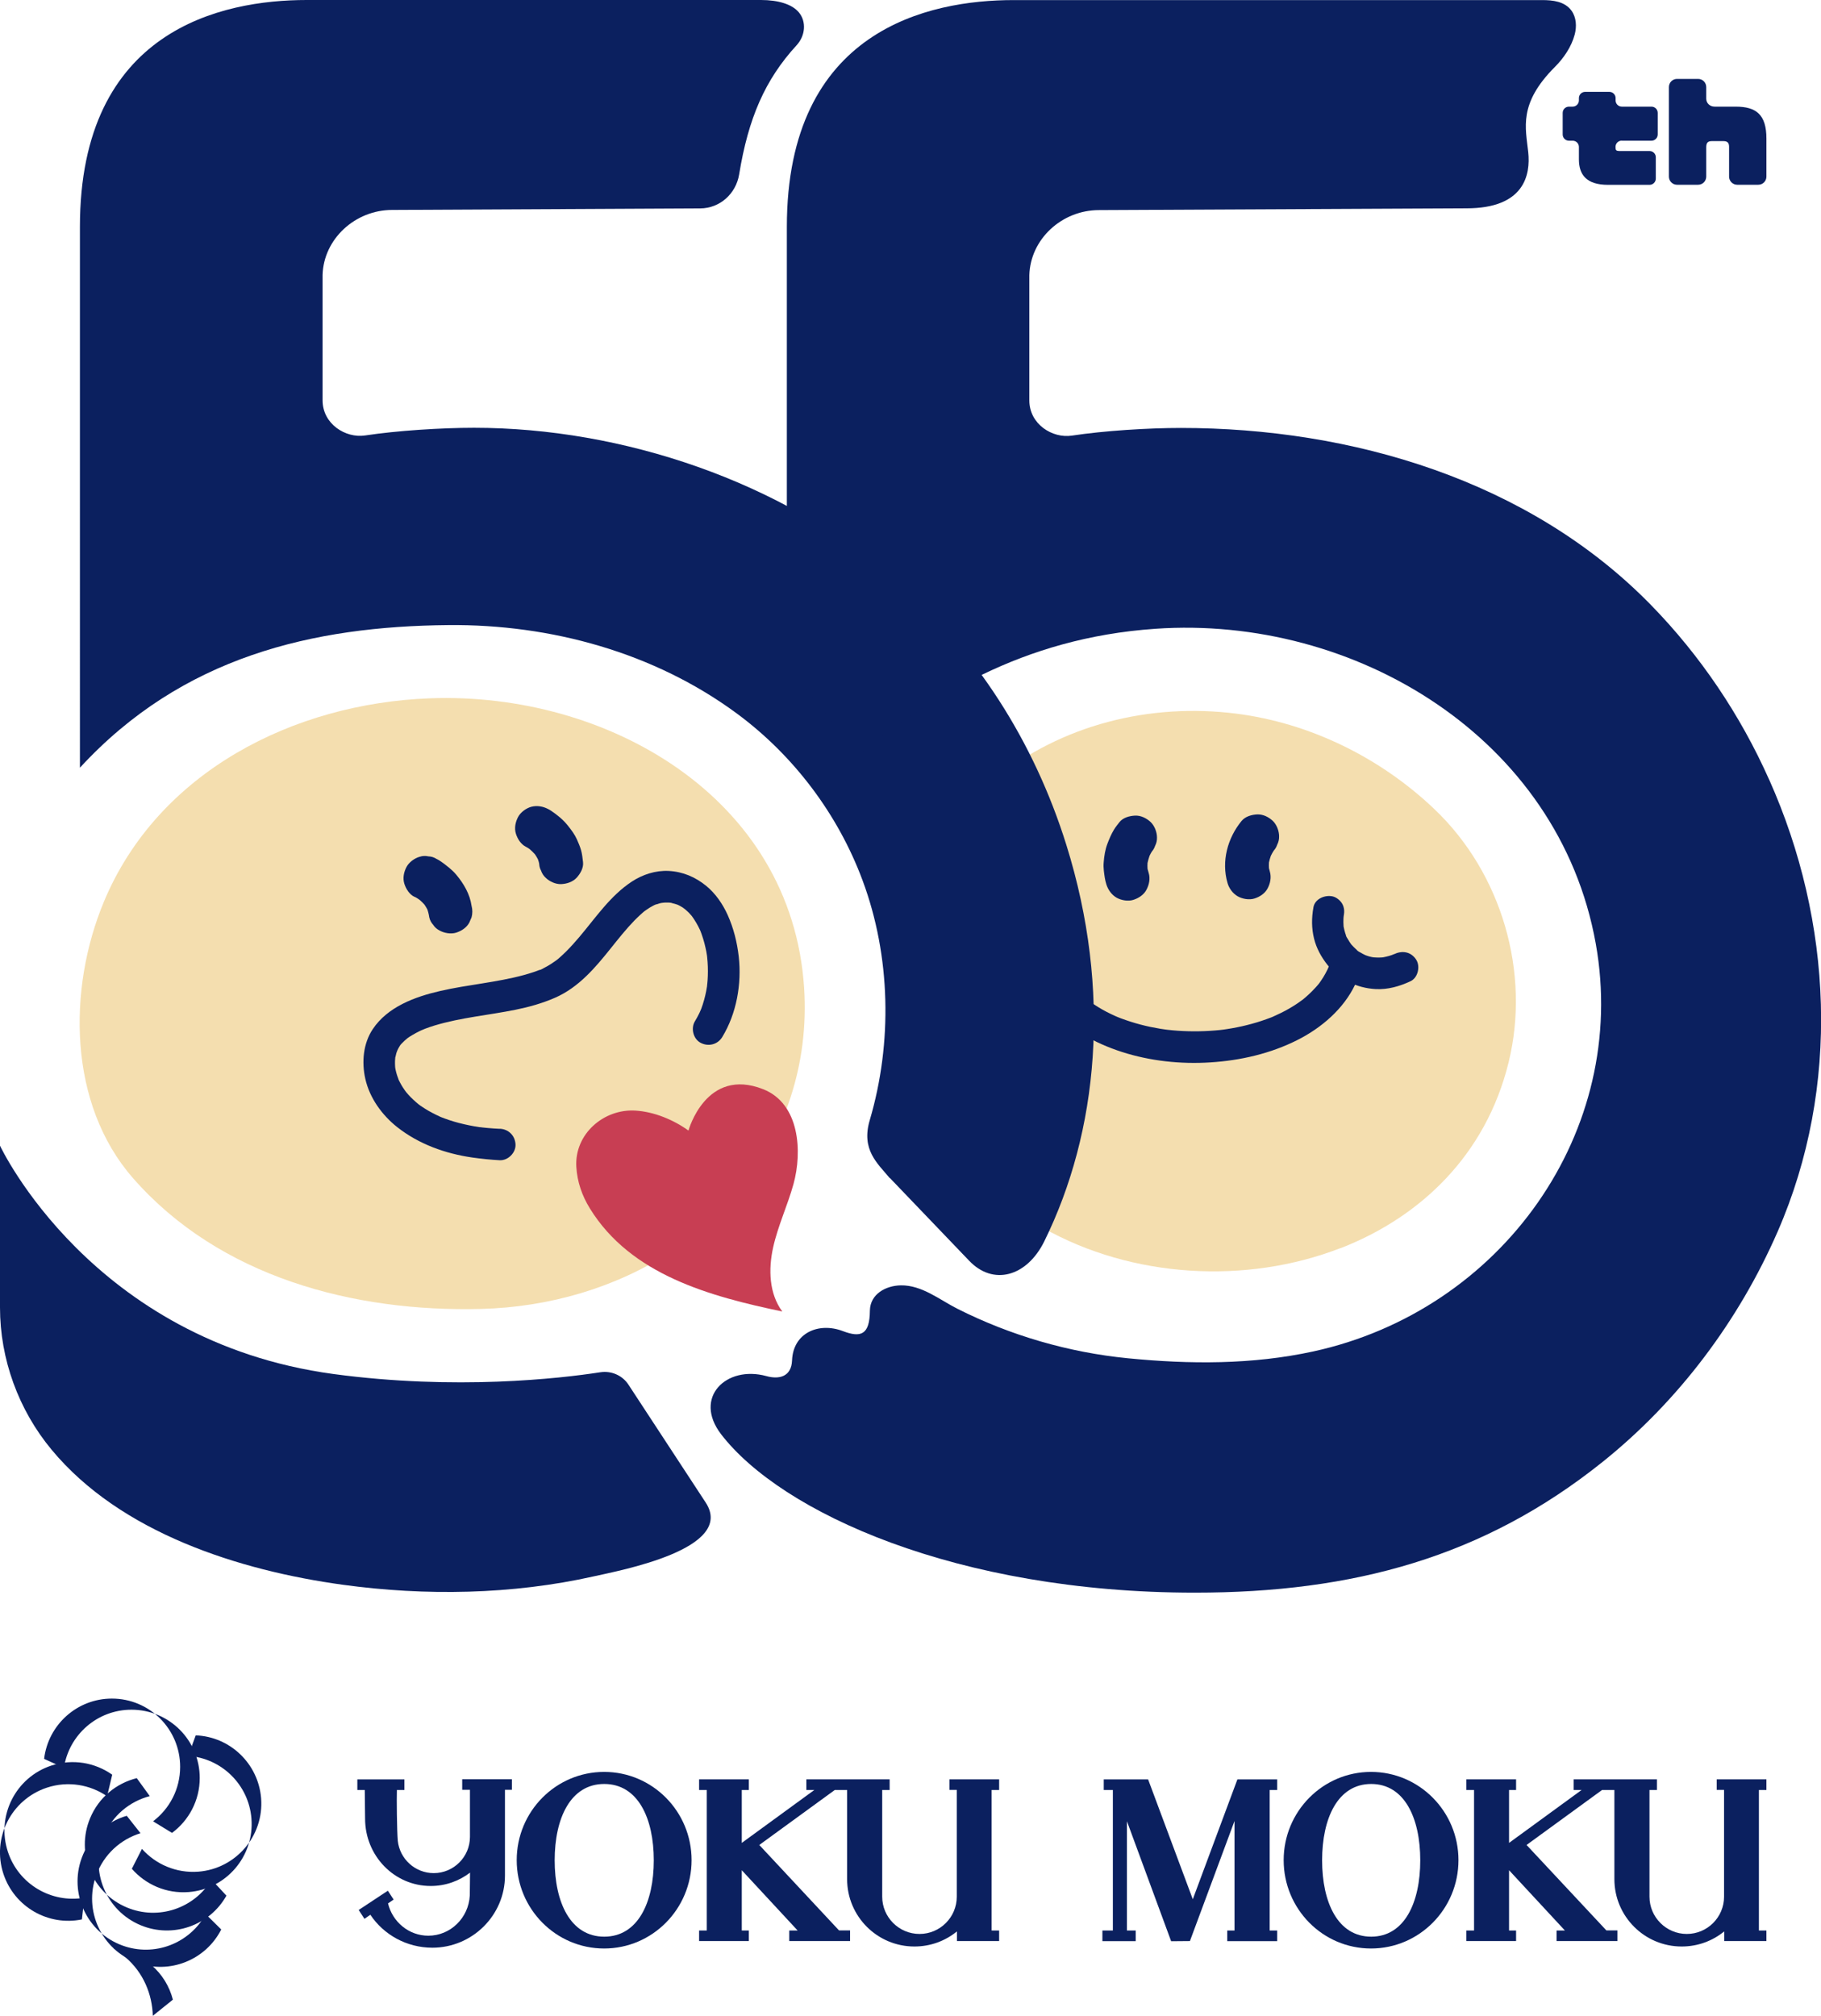
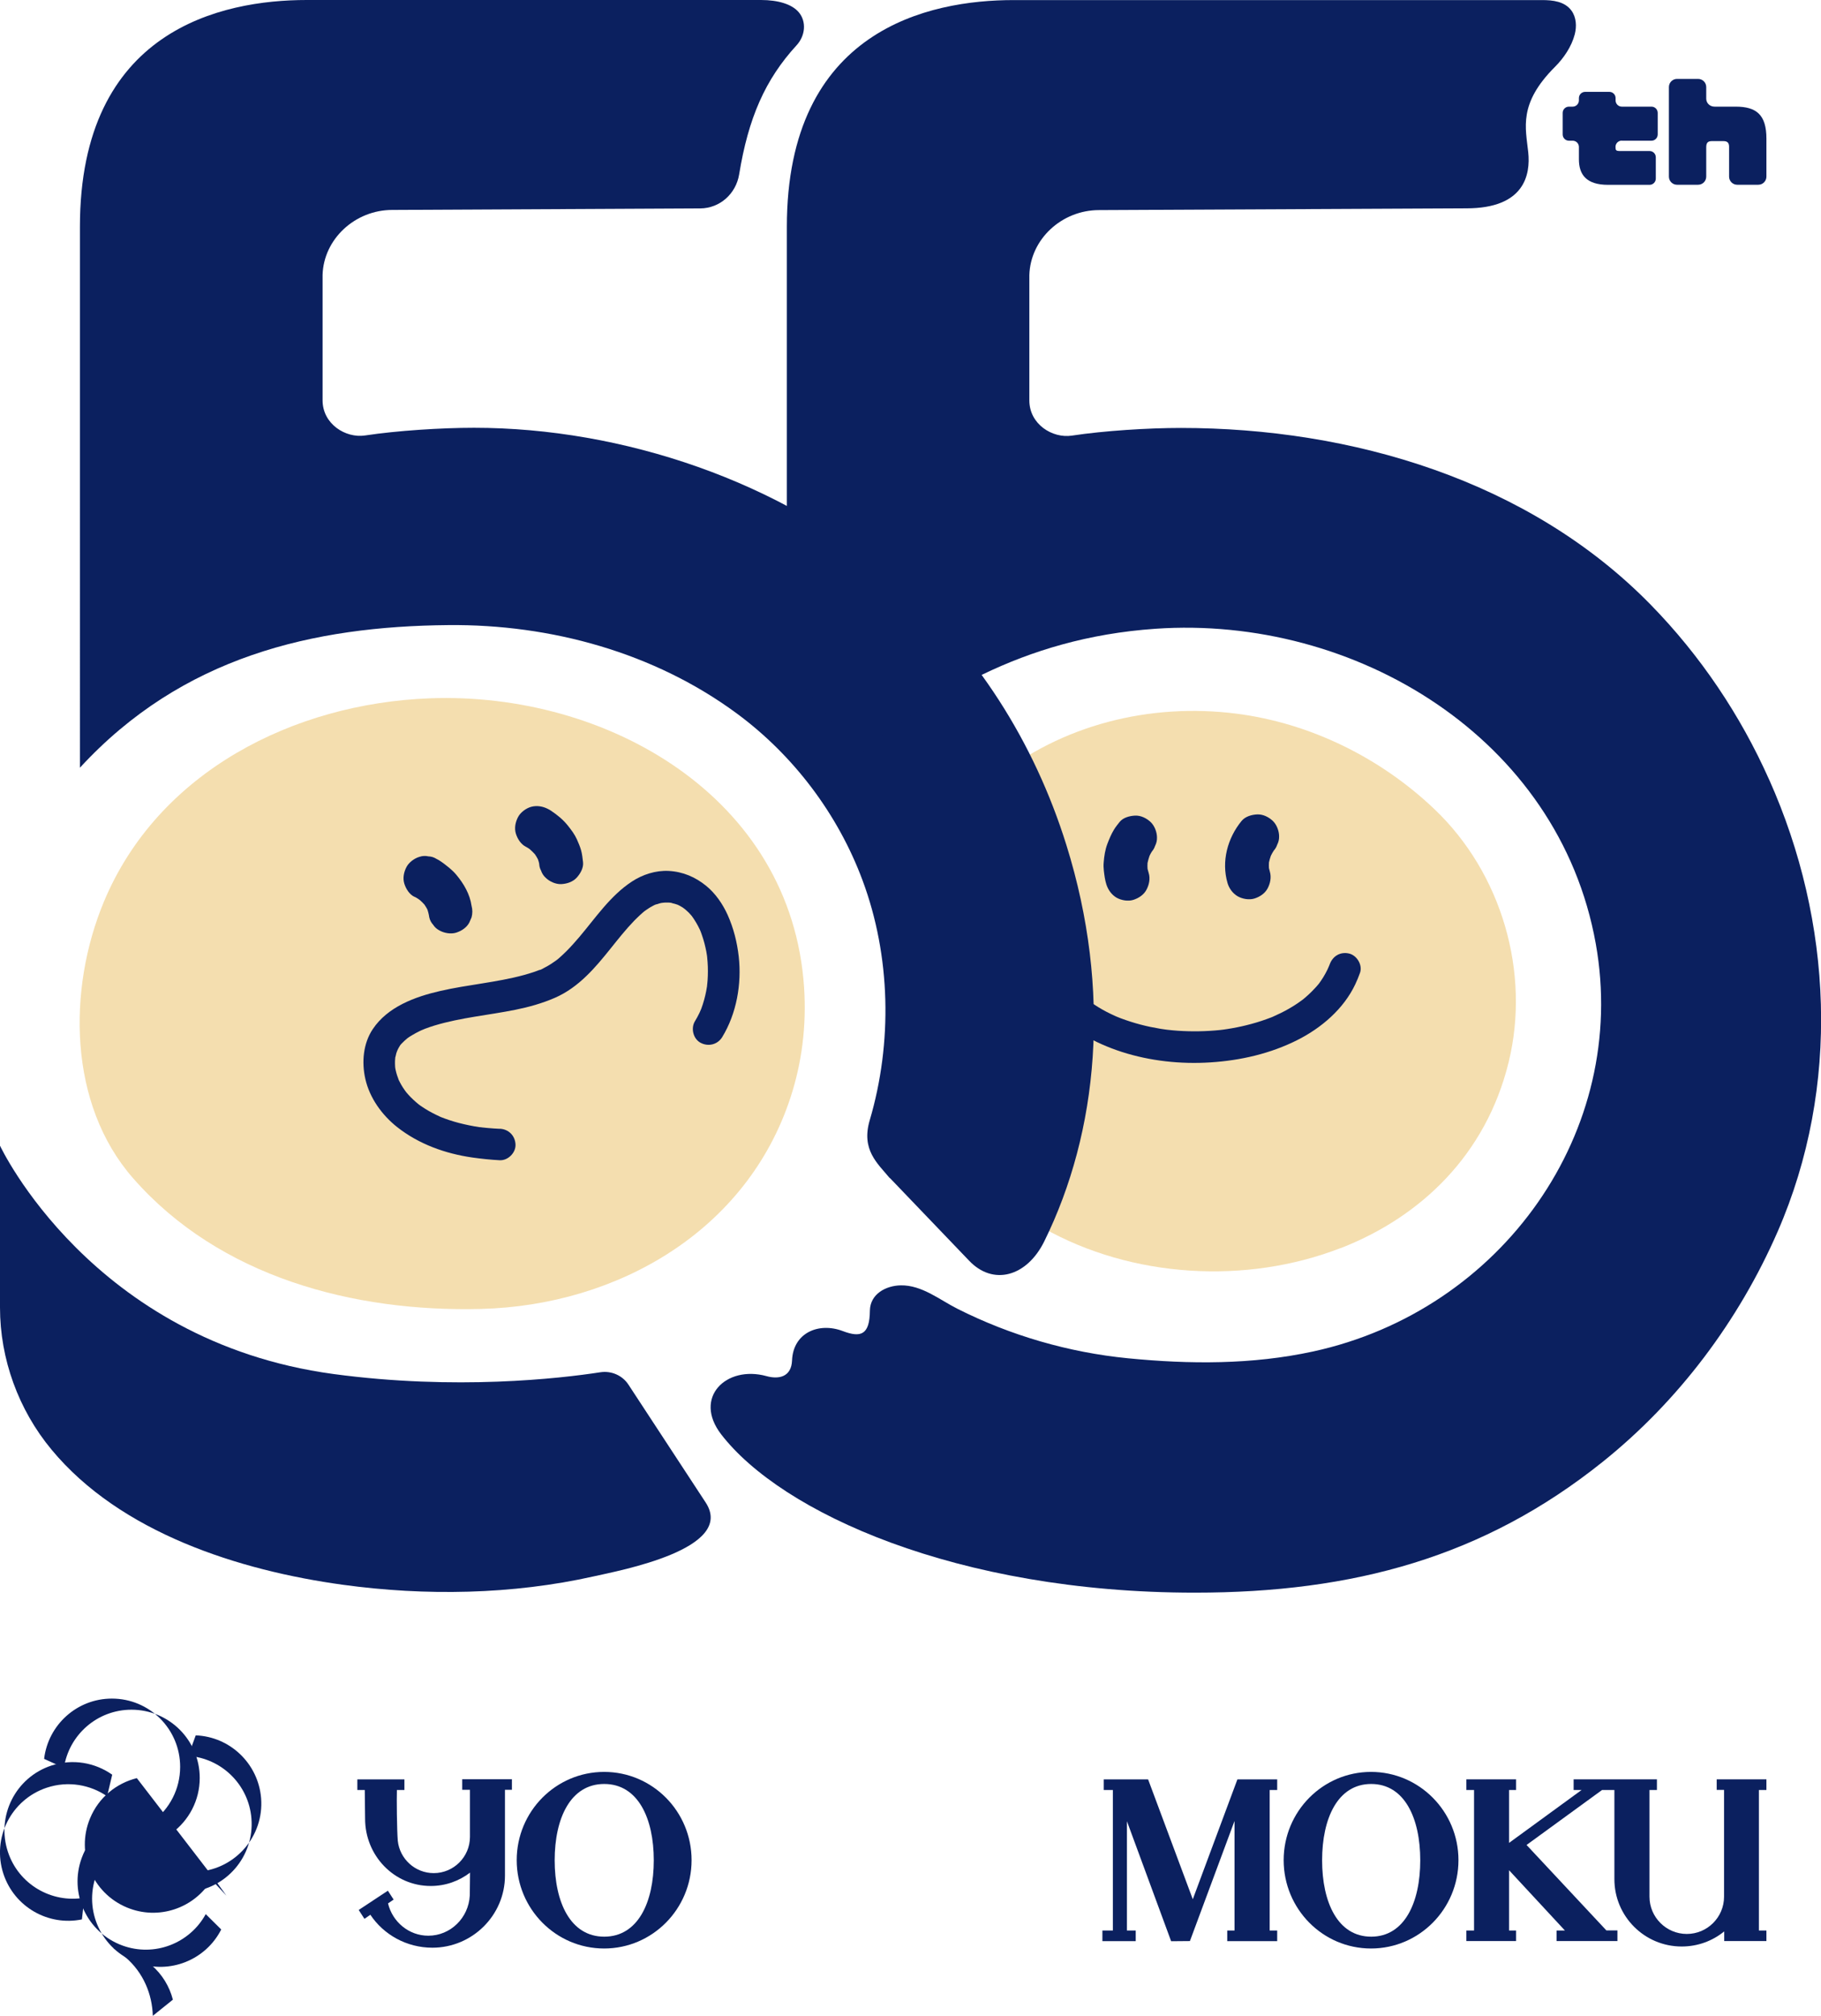
<svg xmlns="http://www.w3.org/2000/svg" id="Layer_2" viewBox="0 0 227.84 252.15">
  <defs>
    <style>.cls-1{fill:#f4deaf;}.cls-2{fill:#0b205f;}.cls-3{fill:#c83e53;}</style>
  </defs>
  <g id="_デザイン">
    <path class="cls-2" d="m160.61,232.68c0-6.1,4.9-11.04,10.93-11.04s10.94,4.94,10.94,11.04-4.9,11.05-10.94,11.05-10.93-4.95-10.93-11.05m10.95,9.57c4.18,0,6.14-4.29,6.14-9.55s-1.96-9.55-6.14-9.55-6.14,4.29-6.14,9.55,1.96,9.55,6.14,9.55" />
-     <path class="cls-2" d="m119.72,241.6c-1.45,1.18-3.29,1.88-5.31,1.88-4.65,0-8.42-3.77-8.42-8.42v-11.16s-1.54,0-1.54,0l-9.45,6.88,9.98,10.69h1.38v1.33h-7.61v-1.32h1.05s-6.99-7.54-6.99-7.54v7.54h.88v1.32h-6.22v-1.32h.96v-17.58h-.96v-1.33h6.22v1.33h-.88v6.62l9.08-6.62h-1v-1.33h10.42v1.33h-.93v13.35c0,2.57,2.1,4.66,4.67,4.66s4.66-2.09,4.66-4.66v-13.36h-.92s0-1.32,0-1.32h6.22v1.33h-.94s0,17.58,0,17.58h.94v1.32h-5.28v-1.2Z" />
    <polygon class="cls-2" points="148.88 242.8 154.46 227.78 154.46 241.48 153.55 241.48 153.55 242.81 159.8 242.81 159.8 241.48 158.86 241.48 158.86 223.9 159.8 223.9 159.8 222.58 154.82 222.58 149.24 237.57 143.65 222.58 138.1 222.58 138.1 223.9 139.24 223.9 139.24 241.48 137.93 241.48 137.93 242.81 142.1 242.81 142.1 241.48 141 241.48 141 227.81 146.53 242.82 148.88 242.8" />
    <path class="cls-2" d="m215.72,241.6c-1.45,1.18-3.29,1.88-5.31,1.88-4.65,0-8.42-3.77-8.42-8.42v-11.16s-1.54,0-1.54,0l-9.45,6.88,9.99,10.69h1.38v1.33h-7.61v-1.32h1.04s-6.99-7.54-6.99-7.54v7.54h.88v1.32h-6.22v-1.32h.96v-17.58h-.96v-1.33h6.22v1.33h-.88v6.62l9.08-6.62h-1v-1.33h10.42v1.33h-.93v13.35c0,2.57,2.1,4.66,4.67,4.66s4.66-2.09,4.66-4.66v-13.36h-.92s0-1.32,0-1.32h6.22v1.33h-.94s0,17.58,0,17.58h.94v1.32h-5.28v-1.2Z" />
    <path class="cls-2" d="m49.67,223.9h.93v-1.32h-5.89v1.32h.93l.04,3.59c0,4.65,3.66,8.42,8.21,8.42,1.85,0,3.55-.62,4.92-1.67l-.03,2.86c-.15,2.81-2.42,5.03-5.19,5.03-2.43,0-4.48-1.72-5.04-4.04l.7-.48-.72-1.11-3.65,2.41.72,1.11.74-.51c1.66,2.49,4.53,4.12,7.76,4.12,4.98,0,9.08-4.04,9.08-9.02v-10.73h.87v-1.32h-6.22v1.32h.97v5.9c-.01,2.5-2.04,4.52-4.53,4.52-2.34,0-4.26-1.78-4.5-4.05-.11-1.33-.15-5.22-.11-6.37" />
    <path class="cls-2" d="m64.65,232.68c0-6.1,4.9-11.04,10.94-11.04s10.94,4.94,10.94,11.04-4.9,11.05-10.94,11.05-10.94-4.95-10.94-11.05m10.95,9.57c4.22,0,6.2-4.29,6.2-9.55s-1.98-9.55-6.2-9.55-6.2,4.29-6.2,9.55,1.98,9.55,6.2,9.55" />
    <path class="cls-2" d="m21.51,229.28c2.11-1.56,3.48-4.06,3.48-6.88,0-4.72-3.82-8.54-8.54-8.54-4.29,0-7.84,3.16-8.45,7.28l-2.48-1.13c.5-4.24,4.1-7.54,8.48-7.54,4.72,0,8.54,3.82,8.54,8.54,0,2.78-1.33,5.25-3.39,6.81l2.37,1.45Z" />
    <path class="cls-2" d="m14.04,221.99c-2.14-1.51-4.94-2.03-7.62-1.14-4.48,1.48-6.91,6.31-5.43,10.79,1.34,4.07,5.46,6.45,9.56,5.74l-.3,2.71c-4.19.86-8.44-1.53-9.82-5.69-1.48-4.48.96-9.31,5.44-10.79,2.64-.87,5.41-.38,7.53,1.08l.64-2.7Z" />
    <path class="cls-2" d="m16.48,233.74c1.72,1.98,4.32,3.15,7.13,2.93,4.7-.37,8.22-4.48,7.85-9.18-.33-4.27-3.76-7.57-7.91-7.85l.94-2.57c4.27.16,7.83,3.51,8.18,7.87.37,4.7-3.15,8.81-7.85,9.18-2.77.21-5.34-.92-7.06-2.85l-1.26,2.48Z" />
-     <path class="cls-2" d="m17.12,222.42c-2.55.63-4.77,2.41-5.85,5.02-1.81,4.35.25,9.35,4.61,11.16,3.96,1.65,8.45.09,10.59-3.48l1.86,2c-2.09,3.73-6.69,5.38-10.73,3.7-4.35-1.81-6.42-6.81-4.61-11.16,1.07-2.57,3.25-4.34,5.75-4.99l-1.63-2.25Z" />
+     <path class="cls-2" d="m17.12,222.42c-2.55.63-4.77,2.41-5.85,5.02-1.81,4.35.25,9.35,4.61,11.16,3.96,1.65,8.45.09,10.59-3.48l1.86,2l-1.63-2.25Z" />
    <path class="cls-2" d="m15.86,227.13c-2.52.73-4.66,2.61-5.63,5.26-1.63,4.43.64,9.33,5.07,10.96,4.02,1.48,8.44-.26,10.44-3.92l1.94,1.92c-1.93,3.81-6.45,5.66-10.56,4.15-4.43-1.63-6.7-6.53-5.07-10.96.96-2.61,3.06-4.47,5.53-5.23l-1.72-2.18Z" />
    <path class="cls-2" d="m14.21,243.71c.53.3,1.02.72,1.49,1.12,2.23,1.9,3.34,4.6,3.42,7.32l2.51-2.02c-.42-1.64-1.33-3.17-2.71-4.35-1.43-1.22-2.97-1.95-4.71-2.07" />
    <path class="cls-1" d="m98.93,137.21c-5.46,16.79-21.71,26.08-38.74,26.52-15.97.41-32.71-4-43.53-16.34-8.12-9.25-8.23-23.63-3.66-34.6,6.79-16.27,23.76-24.8,40.77-25.44,22.12-.84,45.28,12.31,46.84,36.22.31,4.81-.3,9.39-1.68,13.64Z" />
    <path class="cls-1" d="m167.72,156.12c-11.77,4.57-26.08,3.78-37.24-2.54-.12-.07-3.02-1.79-2.89-1.98,0,0-4.79-20.06-.47-26.78,5.84-9.08-8.49-22.62-2.74-27.31,8.42-6.87,19.52-9.6,30.25-8.25,9.28,1.17,18.09,5.52,24.85,11.96,8.4,8,12.04,20.41,9.27,31.68-2.84,11.57-11.01,19.34-21.02,23.23Z" />
    <path class="cls-2" d="m202.91,17.59c-.43,0-.78.35-.78.78h0c0,.44.06.52.58.52h3.68c.43,0,.78.35.78.78v2.67c0,.43-.35.78-.78.78h-5.2c-2.69,0-3.64-1.26-3.64-3.19v-1.55c0-.43-.35-.78-.78-.78h-.47c-.43,0-.78-.35-.78-.78v-2.7c0-.43.35-.78.78-.78h.47c.43,0,.78-.35.78-.78v-.29c0-.43.35-.78.78-.78h3.03c.43,0,.78.35.78.78v.29c0,.43.35.78.78.78h3.71c.43,0,.78.35.78.78v2.7c0,.43-.35.78-.78.78h-3.71Z" />
    <path class="cls-2" d="m217.36,23.11c-.56,0-1.02-.45-1.02-1.02v-3.73c0-.44-.16-.71-.71-.71h-1.44c-.53,0-.71.23-.71.78v3.66c0,.56-.45,1.02-1.02,1.02h-2.63c-.56,0-1.02-.45-1.02-1.02v-11.2c0-.56.45-1.02,1.02-1.02h2.63c.56,0,1.02.45,1.02,1.02v1.45c0,.58.48,1.01,1.06,1,0,0,0,0,.01,0h2.62c2.59,0,3.84,1.02,3.84,4v4.75c0,.56-.45,1.02-1.02,1.02h-2.63Z" />
    <path class="cls-2" d="m51.86,112.17c.32.15.62.37.9.58-.18-.14-.37-.29-.55-.43.43.33.82.72,1.15,1.14l-.43-.55c.28.37.52.77.71,1.2l-.28-.65c.17.42.29.85.35,1.29.08.36.25.67.49.93.19.3.45.53.77.7.59.34,1.45.49,2.11.28s1.3-.62,1.64-1.26c.09-.22.18-.44.28-.65.13-.48.13-.97,0-1.45-.21-1.46-.97-2.75-1.9-3.87-.26-.31-.55-.59-.86-.85-.4-.33-.82-.66-1.26-.94-.12-.07-.23-.14-.36-.2-.31-.2-.65-.31-1.02-.32-.36-.08-.73-.07-1.09.05-.63.17-1.32.67-1.64,1.26-.34.64-.5,1.4-.28,2.11.21.65.62,1.33,1.26,1.64h0Z" />
    <path class="cls-2" d="m65.8,105.92c.27.14.52.32.75.5l-.55-.43c.43.34.83.72,1.17,1.16l-.43-.55c.29.37.53.78.72,1.21l-.28-.65c.18.42.3.85.36,1.3-.03-.24-.07-.48-.1-.73,0,.04.01.08.02.13-.01.38.06.73.24,1.05.11.34.3.63.57.88.47.47,1.25.83,1.94.8s1.44-.26,1.94-.8c.46-.5.88-1.23.8-1.94-.06-.5-.11-1.02-.25-1.51-.13-.46-.33-.92-.52-1.35-.29-.64-.7-1.18-1.14-1.73-.58-.73-1.33-1.34-2.1-1.85-.12-.08-.23-.15-.36-.21-.65-.34-1.39-.47-2.11-.28-.63.17-1.32.67-1.64,1.26-.34.64-.5,1.4-.28,2.11.21.66.62,1.31,1.26,1.64h0Z" />
    <path class="cls-2" d="m155.36,102.67c-1.77,2.14-2.57,5.08-1.77,7.8.2.67.65,1.28,1.26,1.64.59.34,1.45.49,2.11.28s1.3-.62,1.64-1.26c.34-.64.49-1.39.28-2.11-.08-.27-.14-.55-.18-.83l.1.73c-.06-.46-.05-.92,0-1.38-.03.24-.07.48-.1.73.08-.53.22-1.04.43-1.53l-.28.65c.2-.48.46-.94.78-1.36l-.43.55s.02-.03.03-.04c.27-.25.46-.54.57-.88.17-.33.25-.68.24-1.05,0-.67-.3-1.47-.8-1.94-.52-.48-1.21-.83-1.94-.8-.68.03-1.48.25-1.94.8h0Z" />
    <path class="cls-2" d="m140.08,102.82c-.25.32-.5.62-.71.97-.34.56-.59,1.17-.82,1.77-.28.74-.4,1.54-.46,2.33-.03.34-.02.68.02,1.02.07.59.14,1.17.32,1.73.22.67.64,1.27,1.26,1.64.59.34,1.45.49,2.11.28s1.3-.62,1.64-1.26c.34-.64.5-1.4.28-2.11-.1-.3-.17-.61-.21-.92.03.24.07.48.1.73-.06-.47-.06-.93,0-1.4-.03.24-.07.48-.1.73.08-.55.23-1.08.44-1.59-.09.22-.18.44-.28.65.19-.44.41-.87.71-1.25-.14.18-.29.37-.43.55,0,0,0,0,0,0,.27-.25.46-.54.57-.88.17-.33.25-.68.24-1.05,0-.67-.3-1.47-.8-1.94-.52-.48-1.21-.83-1.94-.8-.67.03-1.5.24-1.94.8h0Z" />
    <path class="cls-2" d="m62.53,141.2c-.49-.02-.98-.06-1.47-.1-.23-.02-.47-.05-.7-.07-.11-.01-.23-.03-.34-.04.65.05.11.01-.04,0-.87-.13-1.74-.31-2.59-.53-.76-.2-1.52-.45-2.25-.74-.14-.06-.46-.21.14.06-.08-.04-.16-.07-.24-.11-.16-.07-.31-.14-.47-.22-.32-.16-.64-.32-.95-.5-.27-.16-.54-.32-.8-.5-.13-.08-.25-.17-.37-.26-.06-.04-.12-.09-.18-.13-.25-.18.45.36.11.08-.45-.37-.88-.76-1.27-1.19-.09-.1-.18-.2-.26-.3-.12-.14-.43-.58.03.05-.16-.22-.32-.44-.47-.67-.13-.2-.25-.41-.36-.62-.05-.1-.11-.21-.16-.31-.02-.05-.05-.11-.07-.16-.17-.36.19.48.09.21-.17-.43-.31-.86-.41-1.31-.02-.1-.04-.21-.06-.31-.08-.47.06.55.02.16-.02-.22-.04-.44-.04-.66,0-.2,0-.4.02-.6,0-.1.02-.19.03-.29-.06.83-.05.35-.01.14.04-.19.08-.37.13-.55.07-.24.4-.92.02-.14.17-.35.34-.67.56-.99.2-.29-.39.47-.11.15.06-.07.12-.14.18-.2.24-.26.51-.49.78-.72.27-.22-.41.3-.13.1.07-.05.14-.1.21-.15.14-.1.29-.19.44-.28.33-.2.67-.38,1.02-.55.16-.08.33-.15.5-.23-.66.3-.03.02.13-.04.39-.15.78-.28,1.17-.4,3.3-1,6.76-1.29,10.12-1.97,1.69-.34,3.34-.8,4.93-1.49,1.48-.64,2.78-1.6,3.93-2.71,2.22-2.12,3.88-4.74,6.01-6.94.24-.24.48-.48.73-.71.12-.11.25-.22.37-.33.06-.05.13-.1.19-.16.36-.29-.34.25-.08.06s.51-.36.78-.53c.13-.08.27-.15.4-.22.07-.03.14-.07.2-.1.18-.09.5-.13-.12.05.29-.08.56-.2.86-.27.15-.03.3-.06.44-.08-.78.14-.12.02.09.02.16,0,.32,0,.47,0,.08,0,.16.01.24.02.2.02.38.13-.22-.03.31.08.63.12.93.23.07.02.14.05.21.07.31.1-.49-.23-.2-.09.13.06.26.12.39.19s.25.14.38.22c.18.12.62.53.08.03.22.2.46.39.67.6.11.11.21.22.31.34.05.06.1.12.15.18.29.35-.25-.35-.07-.09.4.55.74,1.13,1.03,1.75.04.08.07.15.1.23.14.32-.2-.48-.07-.16.06.16.13.32.18.48.13.36.24.72.34,1.09.09.35.17.7.24,1.05.03.18.06.36.09.54.02.15.06.51-.02-.16.01.12.03.24.04.36.08.77.11,1.54.08,2.32-.01.37-.04.75-.08,1.12,0,.09-.02.19-.03.28.06-.67.04-.31.02-.15-.03.22-.07.43-.11.64-.15.76-.35,1.5-.62,2.22-.06.17-.35.77-.04.12-.08.16-.15.33-.23.49-.16.32-.33.64-.52.95-.54.88-.22,2.21.71,2.7.96.51,2.12.23,2.7-.71,1.8-2.95,2.45-6.65,2.07-10.07-.21-1.83-.64-3.54-1.39-5.22-.61-1.35-1.51-2.67-2.67-3.62-1.37-1.12-2.94-1.79-4.72-1.88-1.61-.08-3.25.45-4.59,1.33-2.7,1.77-4.52,4.51-6.57,6.93-.52.61-1.05,1.21-1.62,1.78-.28.28-.56.54-.85.8-.13.12-.27.23-.41.34-.07.06-.37.29-.08.06s0,0-.08.05c-.3.22-.62.42-.94.61-.15.08-.3.16-.45.24-.16.08-.39.24-.57.26-.04,0,.45-.18.26-.11-.04.02-.08.03-.13.05-.09.03-.17.07-.26.1-.2.08-.41.15-.61.22-.39.13-.79.25-1.19.36-3.44.94-7.02,1.2-10.49,2-3.14.72-6.56,1.97-8.43,4.77-1.21,1.81-1.4,4.15-.93,6.23.54,2.39,2.09,4.53,3.99,6.03,2.71,2.13,6,3.31,9.4,3.8,1.14.16,2.28.28,3.43.34,1.03.05,2.02-.94,1.97-1.97-.05-1.11-.87-1.92-1.97-1.97h0Z" />
    <path class="cls-2" d="m127.89,115.57c-.21,3.82,1,7.48,3.47,10.39,2.32,2.74,5.63,4.53,9,5.62,3.54,1.14,7.38,1.55,11.08,1.31,3.78-.24,7.54-1.1,10.93-2.82,2.98-1.51,5.74-3.87,7.19-6.93.22-.47.43-.96.6-1.45.35-.97-.39-2.2-1.38-2.42-1.11-.25-2.05.34-2.42,1.38-.06.17-.13.33-.19.49.3-.77.03-.09-.07.12-.16.33-.34.66-.53.97s-.38.58-.59.87c-.24.33.35-.43.09-.12-.05.06-.1.12-.15.18-.13.15-.25.3-.39.44-.5.55-1.06,1.06-1.64,1.53-.04.03-.08.06-.12.09-.03.03.46-.35.25-.2-.07.05-.15.11-.22.16-.16.12-.32.23-.48.34-.33.22-.66.43-1.01.63-.69.4-1.4.74-2.12,1.06-.22.1.57-.24.11-.05-.08.03-.16.07-.24.1-.21.08-.41.16-.62.23-.4.14-.8.28-1.21.4-.81.24-1.63.45-2.45.61-.43.09-.86.16-1.3.23-.09.01-.18.03-.28.04-.45.07.56-.07.11-.01-.22.03-.44.05-.66.08-1.76.18-3.53.21-5.29.09-.43-.03-.87-.07-1.3-.12-.1-.01-.21-.02-.31-.04-.06,0-.12-.02-.17-.02-.04,0,.59.08.32.04-.23-.03-.46-.07-.69-.1-.84-.14-1.68-.31-2.51-.53s-1.65-.48-2.45-.78c-.18-.07-.35-.14-.53-.21-.05-.02-.1-.05-.15-.06-.04-.01.53.23.29.12-.1-.04-.2-.09-.3-.13-.38-.17-.75-.35-1.12-.54-.71-.37-1.39-.79-2.04-1.25-.08-.05-.15-.11-.23-.17s-.38-.29-.05-.03.03.02-.05-.04c-.08-.06-.16-.13-.24-.2-.3-.25-.59-.51-.87-.79s-.53-.54-.77-.83c-.12-.14-.23-.28-.35-.42-.22-.28.34.45.1.13-.06-.08-.12-.16-.18-.25-.45-.63-.84-1.3-1.16-2.01-.03-.08-.07-.15-.1-.23.32.7.12.29.06.13-.07-.18-.14-.37-.2-.56-.12-.37-.23-.75-.32-1.13-.04-.19-.08-.38-.12-.57-.02-.1-.03-.19-.05-.29,0-.05-.02-.11-.02-.16-.05-.29.07.57.04.26-.04-.42-.08-.84-.1-1.26s0-.88.02-1.32c.06-1.03-.95-2.02-1.97-1.97-1.12.05-1.91.87-1.97,1.97h0Z" />
-     <path class="cls-2" d="m164.33,113.52c-.23,1.31-.24,2.58.08,3.88.3,1.22.9,2.3,1.66,3.27,1.45,1.85,3.72,2.93,6.05,3.05,1.52.08,2.99-.34,4.36-.98.94-.44,1.25-1.86.71-2.7-.62-.96-1.69-1.18-2.7-.71-.05.03-.11.05-.16.07-.19.09.21-.08.2-.08-.12.02-.26.1-.38.14-.23.08-.46.15-.69.2-.12.03-.25.05-.37.08-.01,0-.16.03-.16.03,0,0,.46-.05.26-.03-.24.02-.48.04-.72.04-.22,0-.43-.02-.65-.03-.34-.02.46.08.13.02-.11-.02-.22-.04-.34-.06-.2-.04-.41-.1-.6-.17-.09-.03-.18-.07-.27-.1-.29-.1.21.09.21.09-.06-.01-.12-.05-.17-.08-.19-.09-.37-.18-.54-.29-.14-.08-.42-.2-.51-.34,0,0,.41.33.18.13-.04-.03-.07-.06-.11-.09-.07-.06-.14-.12-.21-.19-.16-.15-.31-.31-.46-.47-.06-.07-.12-.15-.18-.22-.14-.15.2.24.16.21-.04-.03-.09-.12-.11-.15-.12-.17-.23-.34-.33-.52-.08-.14-.27-.39-.28-.55,0-.04.17.45.1.25-.02-.05-.04-.09-.05-.13-.05-.12-.09-.24-.13-.37-.07-.23-.13-.47-.18-.71,0-.05-.02-.1-.03-.15-.06-.27.02.2.03.23-.03-.1-.03-.24-.03-.35-.02-.25-.02-.51-.01-.76,0-.14.02-.28.03-.42,0-.07.03-.27,0,.05-.05.37,0,0,.01-.05.09-.53.08-1.03-.2-1.52-.24-.41-.71-.8-1.18-.91-.96-.22-2.24.29-2.42,1.38h0Z" />
    <path class="cls-2" d="m111.32,147.36c-1.51-1.83-3.6-3.52-2.5-7.24,2.86-9.69,2.63-20.53-.9-30-3.07-8.26-8.61-15.61-15.7-20.85-10.34-7.64-23.29-11.2-36.11-11.08-16.93.15-33.3,3.92-46.11,17.84V28.37C10,3.69,27.78,0,38.38,0h56.84c2.12,0,3.9.52,4.75,1.57.94,1.15.8,2.89-.3,4.09-3.95,4.3-6.04,9.12-7.19,16.16-.4,2.42-2.41,4.23-4.86,4.25l-38.54.19c-4.67,0-8.59,3.65-8.72,8.13,0,.03,0,15.67,0,15.68,0,2.97,2.88,4.77,5.32,4.4,4.03-.61,9.54-.96,13.63-.96,18.56,0,38.58,6.72,52.61,18.97,10.21,8.92,17.47,20.31,21.5,33.21,5.71,18.26,4,35.87-2.77,49.6-2.18,4.41-6.41,5.59-9.43,2.37l-9.88-10.31Z" />
    <path class="cls-2" d="m221.35,97.52c-3.59-8.06-8.6-15.52-14.81-21.87-15.23-15.58-37.45-22.12-58.8-22.12-4.09,0-9.61.35-13.63.96-2.44.37-5.32-1.43-5.32-4.4,0,0,0-15.65,0-15.68.13-4.49,4.05-8.13,8.72-8.13l45.97-.22c7.25,0,8.03-4.19,7.73-7.02-.32-3.05-1.26-6.07,3.34-10.67,1.11-1.11,2.08-2.54,2.48-4.07.26-1,.2-2.13-.41-2.97-.85-1.16-2.34-1.32-3.67-1.32h-66.13c-10.6,0-28.37,3.69-28.37,28.37v54.95l9.06,11.07c8.83-7.02,20.16-14.58,37.06-15.75,24.92-1.72,50.47,13.6,55.09,39.39,4.2,23.46-11.74,45.88-35.36,51.01-7.63,1.66-15.46,1.61-23.19.85-7.4-.73-14.66-2.84-21.3-6.18-2.26-1.14-4.46-2.98-7.1-2.94-1.87.03-3.84,1.08-3.87,3.17-.03,3.04-1.14,3.4-3.39,2.55-3-1.14-6.21.2-6.35,3.67-.08,2.06-1.64,2.4-3.21,1.96-5.03-1.38-9.19,2.68-5.67,7.27,7.52,9.78,29.47,19.82,59.28,19.82,19.81,0,36.14-4.44,51.02-16.36,9.51-7.62,17.03-17.65,21.9-28.81,7.92-18.17,6.85-38.8-1.06-56.52Z" />
    <path class="cls-2" d="m0,143.31s11.42,24.46,41.72,28.56c15.28,2.06,28.34.56,33.4-.22,1.38-.21,2.76.4,3.51,1.55,0,0,9.62,14.69,9.66,14.74,3.81,5.82-10.76,8.51-13.99,9.24-10.2,2.29-21.08,2.47-31.42,1.05-12.96-1.78-27.82-6.5-36.44-16.91C2.31,176.34,0,170,0,163.55v-20.24Z" />
-     <path class="cls-3" d="m97.87,164.05c-9.01-1.89-18.94-4.56-24.07-12.9-.98-1.59-1.58-3.32-1.69-5.18-.25-4.11,3.42-7.29,7.39-7.05,2.32.14,4.76,1.14,6.64,2.5,0,0,2.18-8.01,9.36-5.17,4.56,1.81,4.9,7.81,3.78,11.86-.74,2.68-1.95,5.22-2.55,7.94-.6,2.71-.51,5.77,1.15,8Z" />
  </g>
</svg>